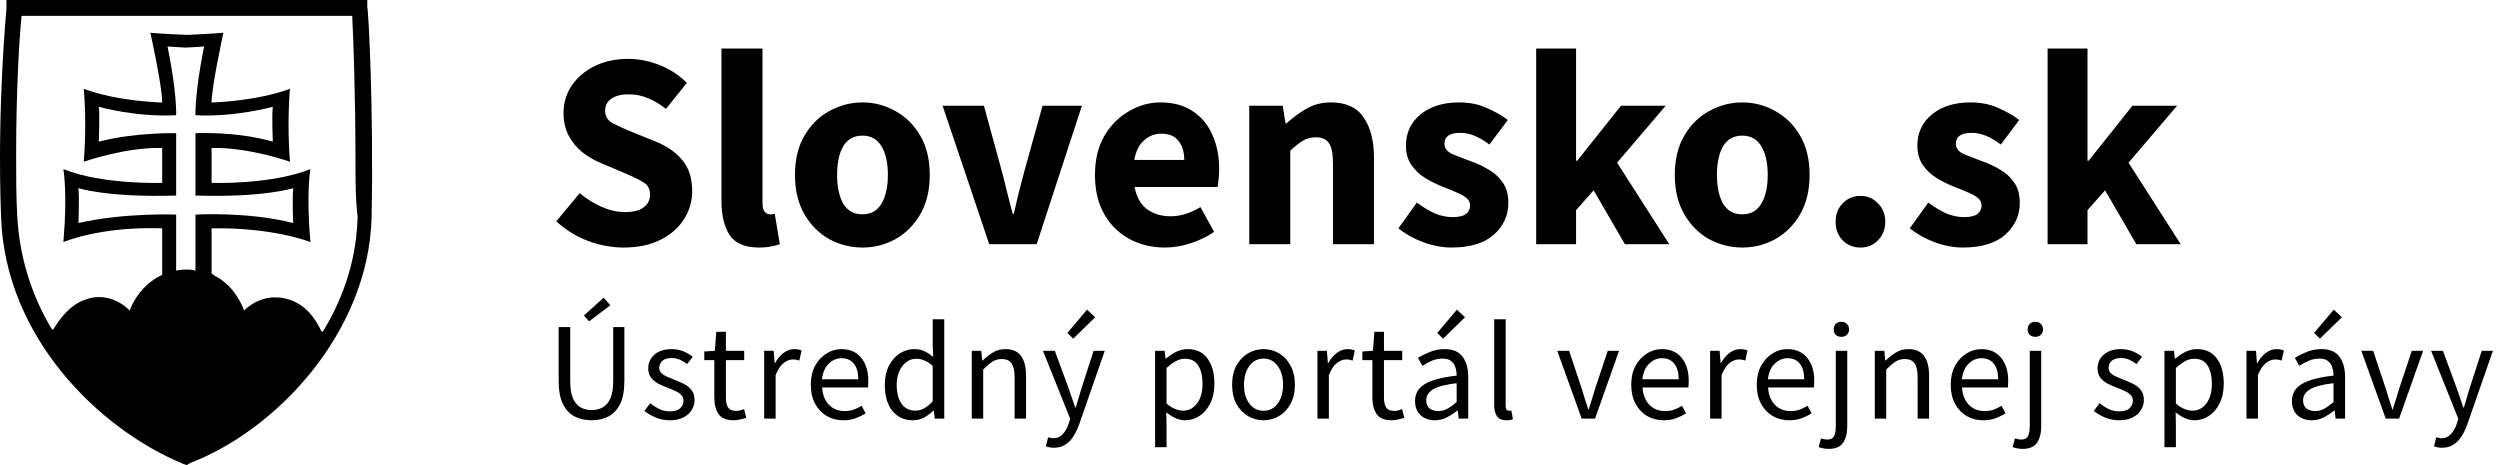
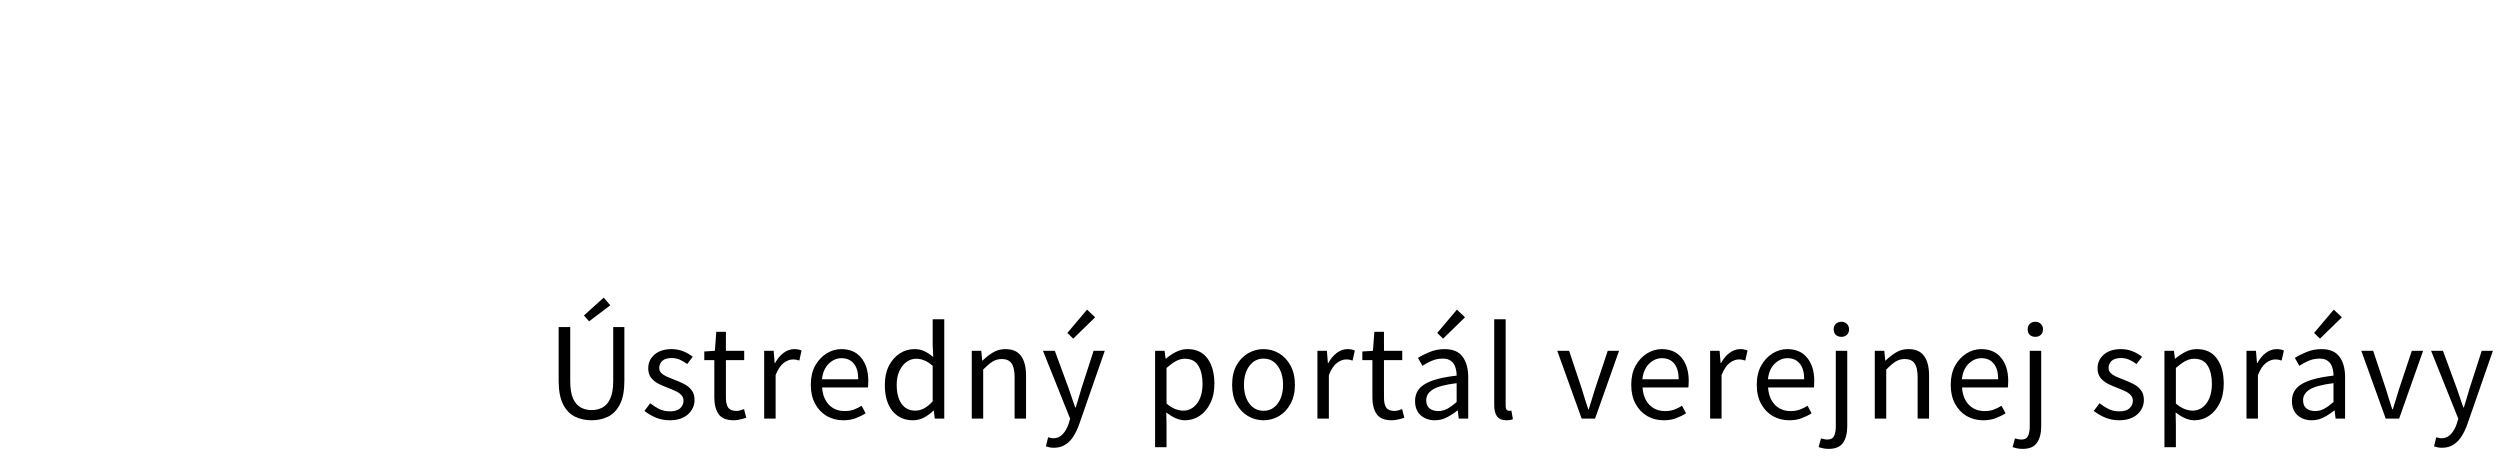
<svg xmlns="http://www.w3.org/2000/svg" width="215" height="40" viewBox="0 0 215 40" fill="none">
-   <path fill-rule="evenodd" clip-rule="evenodd" d="M31.957 18.727C31.68 28.636 23.737 37 16.349 39.818L16.072 40L15.795 39.909C8.499 36.909 0.464 29 0.095 18.727C-0.275 9.273 0.556 0.818 0.556 0.727V0H31.587V0.636C31.68 0.727 32.142 9.364 31.957 18.727ZM30.572 14C30.572 8.182 30.387 3.273 30.294 1.455V1.364H1.849V1.455C1.665 3.182 1.388 7.727 1.388 13.273C1.388 15.091 1.388 16.909 1.48 18.546C1.665 21.909 2.588 25.182 4.435 28.273L4.528 28.364L4.62 28.273C5.174 27.364 6.005 26.273 7.206 25.818C7.668 25.636 8.037 25.546 8.499 25.546C9.607 25.546 10.531 26.091 11.085 26.636L11.177 26.727V26.636C11.454 25.909 12.193 24.546 13.763 23.727C13.855 23.727 13.855 23.636 13.948 23.636V19.636C8.591 19.454 5.451 20.818 5.451 20.818C5.821 16.636 5.451 14.546 5.451 14.546C8.868 15.909 13.948 15.727 13.948 15.727V12.727C10.808 12.636 7.206 13.909 7.206 13.909C7.483 10.454 7.206 7.636 7.206 7.636C10.069 8.727 13.948 8.818 13.948 8.818C13.948 7.364 12.932 2.818 12.932 2.818C13.855 2.909 16.072 3 16.072 3C16.072 3 18.196 2.909 19.212 2.818C19.212 2.818 18.196 7.455 18.196 8.818C18.196 8.818 21.983 8.727 24.938 7.636C24.938 7.636 24.661 10.546 24.938 13.909C24.938 13.909 21.336 12.636 18.196 12.727V15.727C18.196 15.727 23.276 15.909 26.693 14.546C26.693 14.546 26.323 16.636 26.693 20.818C26.693 20.818 23.553 19.546 18.196 19.636V23.546C18.288 23.546 18.381 23.636 18.473 23.727C19.951 24.454 20.69 25.909 20.967 26.636V26.727L21.059 26.636C22.167 25.636 23.46 25.364 24.753 25.727C26.323 26.182 27.154 27.454 27.616 28.454L27.709 28.546L27.801 28.454C29.74 25.273 30.664 22 30.756 18.636C30.572 17.182 30.572 15.636 30.572 14ZM16.072 23.182C16.257 23.182 16.441 23.182 16.811 23.273V18.454C16.811 18.454 21.336 18.182 25.215 19.182C25.215 19.182 25.123 17.273 25.215 16.182C25.215 16.182 22.721 17 16.811 16.818V11.454C16.811 11.454 20.32 11.273 23.46 12.182C23.46 12.182 23.368 9.909 23.46 9.182C23.46 9.182 20.228 10.091 16.811 9.909C16.811 9.909 16.718 8.182 17.55 4C17.55 4 16.164 4.091 15.979 4.091C15.795 4.091 14.409 4 14.409 4C15.241 8.091 15.148 9.909 15.148 9.909C11.639 10.091 8.499 9.182 8.499 9.182C8.591 9.909 8.499 12.182 8.499 12.182C11.639 11.364 15.148 11.454 15.148 11.454V16.818C9.238 17 6.744 16.182 6.744 16.182C6.836 17.273 6.744 19.182 6.744 19.182C10.715 18.273 15.148 18.454 15.148 18.454V23.273C15.518 23.182 15.887 23.182 16.072 23.182Z" fill="black" />
-   <path d="M53.624 21.288C52.6 21.288 51.576 21.096 50.552 20.712C49.544 20.328 48.64 19.768 47.84 19.032L49.856 16.608C50.416 17.088 51.04 17.48 51.728 17.784C52.416 18.088 53.08 18.24 53.72 18.24C54.456 18.24 55 18.104 55.352 17.832C55.72 17.56 55.904 17.192 55.904 16.728C55.904 16.232 55.696 15.872 55.28 15.648C54.88 15.408 54.336 15.144 53.648 14.856L51.608 13.992C51.08 13.768 50.576 13.472 50.096 13.104C49.616 12.72 49.224 12.248 48.92 11.688C48.616 11.128 48.464 10.472 48.464 9.72C48.464 8.856 48.696 8.072 49.16 7.368C49.64 6.664 50.296 6.104 51.128 5.688C51.976 5.272 52.944 5.064 54.032 5.064C54.928 5.064 55.824 5.24 56.72 5.592C57.616 5.944 58.4 6.456 59.072 7.128L57.272 9.36C56.76 8.96 56.248 8.656 55.736 8.448C55.224 8.224 54.656 8.112 54.032 8.112C53.424 8.112 52.936 8.24 52.568 8.496C52.216 8.736 52.04 9.08 52.04 9.528C52.04 10.008 52.264 10.368 52.712 10.608C53.176 10.848 53.744 11.104 54.416 11.376L56.432 12.192C57.376 12.576 58.128 13.104 58.688 13.776C59.248 14.448 59.528 15.336 59.528 16.44C59.528 17.304 59.296 18.104 58.832 18.84C58.368 19.576 57.696 20.168 56.816 20.616C55.936 21.064 54.872 21.288 53.624 21.288ZM65.286 21.288C64.07 21.288 63.222 20.928 62.742 20.208C62.278 19.472 62.046 18.504 62.046 17.304V4.176H65.574V17.448C65.574 17.816 65.638 18.072 65.766 18.216C65.91 18.36 66.054 18.432 66.198 18.432C66.278 18.432 66.342 18.432 66.39 18.432C66.454 18.416 66.534 18.4 66.63 18.384L67.062 21C66.87 21.08 66.622 21.144 66.318 21.192C66.03 21.256 65.686 21.288 65.286 21.288ZM74.175 21.288C73.167 21.288 72.215 21.048 71.319 20.568C70.439 20.072 69.727 19.36 69.183 18.432C68.639 17.488 68.367 16.36 68.367 15.048C68.367 13.72 68.639 12.592 69.183 11.664C69.727 10.736 70.439 10.032 71.319 9.552C72.215 9.056 73.167 8.808 74.175 8.808C75.183 8.808 76.127 9.056 77.007 9.552C77.887 10.032 78.599 10.736 79.143 11.664C79.687 12.592 79.959 13.72 79.959 15.048C79.959 16.36 79.687 17.488 79.143 18.432C78.599 19.36 77.887 20.072 77.007 20.568C76.127 21.048 75.183 21.288 74.175 21.288ZM74.175 18.432C74.895 18.432 75.439 18.128 75.807 17.52C76.175 16.896 76.359 16.072 76.359 15.048C76.359 14.008 76.175 13.184 75.807 12.576C75.439 11.968 74.895 11.664 74.175 11.664C73.439 11.664 72.887 11.968 72.519 12.576C72.167 13.184 71.991 14.008 71.991 15.048C71.991 16.072 72.167 16.896 72.519 17.52C72.887 18.128 73.439 18.432 74.175 18.432ZM85.074 21L81.066 9.096H84.618L86.154 14.712C86.314 15.304 86.466 15.912 86.61 16.536C86.77 17.144 86.93 17.76 87.09 18.384H87.186C87.33 17.76 87.474 17.144 87.618 16.536C87.778 15.912 87.938 15.304 88.098 14.712L89.658 9.096H93.042L89.154 21H85.074ZM100.191 21.288C99.055 21.288 98.031 21.04 97.119 20.544C96.207 20.048 95.487 19.336 94.959 18.408C94.431 17.48 94.167 16.36 94.167 15.048C94.167 13.752 94.431 12.64 94.959 11.712C95.503 10.784 96.207 10.072 97.071 9.576C97.935 9.064 98.839 8.808 99.783 8.808C100.919 8.808 101.855 9.064 102.591 9.576C103.343 10.072 103.903 10.752 104.271 11.616C104.655 12.464 104.847 13.432 104.847 14.52C104.847 14.824 104.831 15.128 104.799 15.432C104.767 15.72 104.735 15.936 104.703 16.08H97.575C97.735 16.944 98.095 17.584 98.655 18C99.215 18.4 99.887 18.6 100.671 18.6C101.519 18.6 102.375 18.336 103.239 17.808L104.415 19.944C103.807 20.36 103.127 20.688 102.375 20.928C101.623 21.168 100.895 21.288 100.191 21.288ZM97.551 13.752H101.847C101.847 13.096 101.687 12.56 101.367 12.144C101.063 11.712 100.559 11.496 99.855 11.496C99.311 11.496 98.823 11.688 98.391 12.072C97.959 12.44 97.679 13 97.551 13.752ZM107.435 21V9.096H110.315L110.555 10.608H110.651C111.163 10.128 111.723 9.712 112.331 9.36C112.955 8.992 113.667 8.808 114.467 8.808C115.763 8.808 116.699 9.24 117.275 10.104C117.867 10.952 118.163 12.12 118.163 13.608V21H114.635V14.064C114.635 13.2 114.515 12.608 114.275 12.288C114.051 11.968 113.683 11.808 113.171 11.808C112.723 11.808 112.339 11.912 112.019 12.12C111.699 12.312 111.347 12.592 110.963 12.96V21H107.435ZM124.823 21.288C124.039 21.288 123.231 21.136 122.399 20.832C121.583 20.528 120.871 20.128 120.263 19.632L121.847 17.424C122.391 17.824 122.911 18.136 123.407 18.36C123.919 18.568 124.423 18.672 124.919 18.672C125.447 18.672 125.831 18.584 126.071 18.408C126.311 18.216 126.431 17.968 126.431 17.664C126.431 17.392 126.311 17.168 126.071 16.992C125.847 16.816 125.551 16.656 125.183 16.512C124.815 16.352 124.423 16.192 124.007 16.032C123.527 15.84 123.047 15.6 122.567 15.312C122.103 15.024 121.711 14.656 121.391 14.208C121.071 13.744 120.911 13.184 120.911 12.528C120.911 11.424 121.327 10.528 122.159 9.84C123.007 9.152 124.111 8.808 125.471 8.808C126.383 8.808 127.183 8.968 127.871 9.288C128.575 9.592 129.175 9.936 129.671 10.32L128.087 12.432C127.671 12.112 127.255 11.864 126.839 11.688C126.423 11.512 126.007 11.424 125.591 11.424C124.679 11.424 124.223 11.736 124.223 12.36C124.223 12.744 124.447 13.04 124.895 13.248C125.359 13.44 125.895 13.648 126.503 13.872C127.015 14.048 127.511 14.28 127.991 14.568C128.487 14.84 128.895 15.208 129.215 15.672C129.551 16.12 129.719 16.712 129.719 17.448C129.719 18.52 129.303 19.432 128.471 20.184C127.639 20.92 126.423 21.288 124.823 21.288ZM132.11 21V4.176H135.542V13.824H135.638L139.406 9.096H143.246L139.07 13.992L143.558 21H139.742L137.054 16.368L135.542 18.072V21H132.11ZM149.841 21.288C148.833 21.288 147.881 21.048 146.985 20.568C146.105 20.072 145.393 19.36 144.849 18.432C144.305 17.488 144.033 16.36 144.033 15.048C144.033 13.72 144.305 12.592 144.849 11.664C145.393 10.736 146.105 10.032 146.985 9.552C147.881 9.056 148.833 8.808 149.841 8.808C150.849 8.808 151.793 9.056 152.673 9.552C153.553 10.032 154.265 10.736 154.809 11.664C155.353 12.592 155.625 13.72 155.625 15.048C155.625 16.36 155.353 17.488 154.809 18.432C154.265 19.36 153.553 20.072 152.673 20.568C151.793 21.048 150.849 21.288 149.841 21.288ZM149.841 18.432C150.561 18.432 151.105 18.128 151.473 17.52C151.841 16.896 152.025 16.072 152.025 15.048C152.025 14.008 151.841 13.184 151.473 12.576C151.105 11.968 150.561 11.664 149.841 11.664C149.105 11.664 148.553 11.968 148.185 12.576C147.833 13.184 147.657 14.008 147.657 15.048C147.657 16.072 147.833 16.896 148.185 17.52C148.553 18.128 149.105 18.432 149.841 18.432ZM159.997 21.288C159.389 21.288 158.877 21.08 158.461 20.664C158.061 20.232 157.861 19.704 157.861 19.08C157.861 18.44 158.061 17.912 158.461 17.496C158.877 17.064 159.389 16.848 159.997 16.848C160.605 16.848 161.109 17.064 161.509 17.496C161.925 17.912 162.133 18.44 162.133 19.08C162.133 19.704 161.925 20.232 161.509 20.664C161.109 21.08 160.605 21.288 159.997 21.288ZM168.806 21.288C168.022 21.288 167.214 21.136 166.382 20.832C165.566 20.528 164.854 20.128 164.246 19.632L165.83 17.424C166.374 17.824 166.894 18.136 167.39 18.36C167.902 18.568 168.406 18.672 168.902 18.672C169.43 18.672 169.814 18.584 170.054 18.408C170.294 18.216 170.414 17.968 170.414 17.664C170.414 17.392 170.294 17.168 170.054 16.992C169.83 16.816 169.534 16.656 169.166 16.512C168.798 16.352 168.406 16.192 167.99 16.032C167.51 15.84 167.03 15.6 166.55 15.312C166.086 15.024 165.694 14.656 165.374 14.208C165.054 13.744 164.894 13.184 164.894 12.528C164.894 11.424 165.31 10.528 166.142 9.84C166.99 9.152 168.094 8.808 169.454 8.808C170.366 8.808 171.166 8.968 171.854 9.288C172.558 9.592 173.158 9.936 173.654 10.32L172.07 12.432C171.654 12.112 171.238 11.864 170.822 11.688C170.406 11.512 169.99 11.424 169.574 11.424C168.662 11.424 168.206 11.736 168.206 12.36C168.206 12.744 168.43 13.04 168.878 13.248C169.342 13.44 169.878 13.648 170.486 13.872C170.998 14.048 171.494 14.28 171.974 14.568C172.47 14.84 172.878 15.208 173.198 15.672C173.534 16.12 173.702 16.712 173.702 17.448C173.702 18.52 173.286 19.432 172.454 20.184C171.622 20.92 170.406 21.288 168.806 21.288ZM176.093 21V4.176H179.525V13.824H179.621L183.389 9.096H187.229L183.053 13.992L187.541 21H183.725L181.037 16.368L179.525 18.072V21H176.093Z" fill="black" />
  <path d="M50.876 36.144C50.34 36.144 49.856 36.036 49.424 35.82C49 35.604 48.664 35.248 48.416 34.752C48.168 34.256 48.044 33.588 48.044 32.748V28.128H49.04V32.772C49.04 33.404 49.12 33.904 49.28 34.272C49.448 34.632 49.668 34.888 49.94 35.04C50.22 35.192 50.532 35.268 50.876 35.268C51.228 35.268 51.544 35.192 51.824 35.04C52.104 34.888 52.324 34.632 52.484 34.272C52.652 33.904 52.736 33.404 52.736 32.772V28.128H53.696V32.748C53.696 33.588 53.572 34.256 53.324 34.752C53.076 35.248 52.74 35.604 52.316 35.82C51.892 36.036 51.412 36.144 50.876 36.144ZM50.66 27.636L50.216 27.132L51.92 25.596L52.484 26.256L50.66 27.636ZM57.596 36.144C57.179 36.144 56.783 36.068 56.407 35.916C56.032 35.756 55.703 35.564 55.423 35.34L55.916 34.68C56.172 34.88 56.435 35.048 56.708 35.184C56.98 35.312 57.288 35.376 57.632 35.376C58.016 35.376 58.303 35.288 58.495 35.112C58.688 34.928 58.783 34.712 58.783 34.464C58.783 34.264 58.715 34.096 58.58 33.96C58.452 33.824 58.283 33.712 58.075 33.624C57.876 33.528 57.667 33.44 57.452 33.36C57.179 33.256 56.911 33.14 56.648 33.012C56.383 32.876 56.167 32.704 55.999 32.496C55.831 32.28 55.748 32.008 55.748 31.68C55.748 31.208 55.923 30.816 56.276 30.504C56.636 30.184 57.132 30.024 57.764 30.024C58.123 30.024 58.459 30.088 58.772 30.216C59.084 30.344 59.352 30.5 59.575 30.684L59.096 31.308C58.895 31.156 58.688 31.032 58.471 30.936C58.255 30.84 58.02 30.792 57.764 30.792C57.395 30.792 57.123 30.876 56.947 31.044C56.779 31.212 56.696 31.408 56.696 31.632C56.696 31.816 56.755 31.968 56.876 32.088C56.995 32.2 57.151 32.3 57.343 32.388C57.535 32.468 57.739 32.552 57.956 32.64C58.236 32.744 58.511 32.864 58.783 33C59.056 33.128 59.279 33.304 59.456 33.528C59.639 33.744 59.731 34.036 59.731 34.404C59.731 34.716 59.648 35.004 59.48 35.268C59.319 35.532 59.08 35.744 58.76 35.904C58.447 36.064 58.059 36.144 57.596 36.144ZM63.1 36.144C62.477 36.144 62.041 35.964 61.792 35.604C61.553 35.244 61.432 34.776 61.432 34.2V30.972H60.569V30.228L61.48 30.168L61.6 28.536H62.428V30.168H64.001V30.972H62.428V34.212C62.428 34.572 62.492 34.852 62.62 35.052C62.757 35.244 62.992 35.34 63.328 35.34C63.432 35.34 63.544 35.324 63.664 35.292C63.785 35.252 63.892 35.216 63.989 35.184L64.18 35.928C64.02 35.984 63.844 36.032 63.653 36.072C63.468 36.12 63.285 36.144 63.1 36.144ZM65.719 36V30.168H66.535L66.619 31.224H66.655C66.855 30.856 67.099 30.564 67.387 30.348C67.675 30.132 67.983 30.024 68.311 30.024C68.543 30.024 68.751 30.064 68.935 30.144L68.743 31.008C68.647 30.976 68.559 30.952 68.479 30.936C68.399 30.92 68.299 30.912 68.179 30.912C67.931 30.912 67.671 31.012 67.399 31.212C67.135 31.412 66.903 31.76 66.703 32.256V36H65.719ZM72.526 36.144C72.006 36.144 71.534 36.024 71.11 35.784C70.686 35.536 70.35 35.184 70.102 34.728C69.854 34.272 69.73 33.728 69.73 33.096C69.73 32.456 69.854 31.908 70.102 31.452C70.358 30.996 70.686 30.644 71.086 30.396C71.486 30.148 71.906 30.024 72.346 30.024C73.09 30.024 73.662 30.272 74.062 30.768C74.47 31.264 74.674 31.928 74.674 32.76C74.674 32.864 74.67 32.968 74.662 33.072C74.662 33.168 74.654 33.252 74.638 33.324H70.702C70.742 33.94 70.934 34.432 71.278 34.8C71.63 35.168 72.086 35.352 72.646 35.352C72.926 35.352 73.182 35.312 73.414 35.232C73.654 35.144 73.882 35.032 74.098 34.896L74.446 35.544C74.198 35.704 73.914 35.844 73.594 35.964C73.282 36.084 72.926 36.144 72.526 36.144ZM70.69 32.616H73.81C73.81 32.024 73.682 31.576 73.426 31.272C73.178 30.96 72.826 30.804 72.37 30.804C71.962 30.804 71.594 30.964 71.266 31.284C70.946 31.596 70.754 32.04 70.69 32.616ZM78.507 36.144C77.779 36.144 77.195 35.88 76.755 35.352C76.315 34.816 76.095 34.064 76.095 33.096C76.095 32.464 76.211 31.92 76.443 31.464C76.683 31 76.995 30.644 77.379 30.396C77.771 30.148 78.187 30.024 78.627 30.024C78.963 30.024 79.255 30.084 79.503 30.204C79.751 30.324 80.003 30.488 80.259 30.696L80.211 29.7V27.456H81.207V36H80.391L80.307 35.316H80.271C80.047 35.54 79.783 35.736 79.479 35.904C79.175 36.064 78.851 36.144 78.507 36.144ZM78.723 35.316C79.235 35.316 79.731 35.048 80.211 34.512V31.464C79.963 31.24 79.723 31.084 79.491 30.996C79.267 30.9 79.035 30.852 78.795 30.852C78.483 30.852 78.199 30.948 77.943 31.14C77.695 31.324 77.495 31.584 77.343 31.92C77.191 32.248 77.115 32.636 77.115 33.084C77.115 33.78 77.255 34.328 77.535 34.728C77.815 35.12 78.211 35.316 78.723 35.316ZM83.572 36V30.168H84.388L84.472 31.008H84.507C84.787 30.728 85.084 30.496 85.395 30.312C85.707 30.12 86.064 30.024 86.463 30.024C87.079 30.024 87.528 30.22 87.808 30.612C88.096 30.996 88.24 31.56 88.24 32.304V36H87.255V32.436C87.255 31.892 87.168 31.496 86.992 31.248C86.816 31 86.535 30.876 86.151 30.876C85.856 30.876 85.588 30.952 85.347 31.104C85.115 31.256 84.852 31.48 84.555 31.776V36H83.572ZM90.63 38.508C90.502 38.508 90.378 38.496 90.258 38.472C90.146 38.448 90.042 38.42 89.946 38.388L90.138 37.608C90.202 37.624 90.274 37.64 90.354 37.656C90.434 37.68 90.51 37.692 90.582 37.692C90.91 37.692 91.182 37.572 91.398 37.332C91.614 37.1 91.782 36.804 91.902 36.444L92.034 36.012L89.694 30.168H90.714L91.902 33.396C91.99 33.644 92.082 33.912 92.178 34.2C92.282 34.488 92.378 34.768 92.466 35.04H92.514C92.602 34.776 92.686 34.5 92.766 34.212C92.846 33.924 92.926 33.652 93.006 33.396L94.05 30.168H95.01L92.814 36.48C92.678 36.864 92.514 37.208 92.322 37.512C92.138 37.816 91.906 38.056 91.626 38.232C91.354 38.416 91.022 38.508 90.63 38.508ZM92.298 29.124L91.794 28.632L93.486 26.628L94.182 27.288L92.298 29.124ZM99.338 38.46V30.168H100.154L100.238 30.84H100.274C100.538 30.616 100.826 30.424 101.138 30.264C101.458 30.104 101.79 30.024 102.134 30.024C102.886 30.024 103.458 30.296 103.85 30.84C104.242 31.376 104.438 32.096 104.438 33C104.438 33.656 104.318 34.22 104.078 34.692C103.846 35.164 103.538 35.524 103.154 35.772C102.778 36.02 102.366 36.144 101.918 36.144C101.646 36.144 101.374 36.084 101.102 35.964C100.838 35.844 100.57 35.68 100.298 35.472L100.322 36.492V38.46H99.338ZM101.75 35.316C102.23 35.316 102.626 35.112 102.938 34.704C103.258 34.288 103.418 33.72 103.418 33C103.418 32.36 103.298 31.844 103.058 31.452C102.826 31.052 102.434 30.852 101.882 30.852C101.634 30.852 101.382 30.92 101.126 31.056C100.878 31.192 100.61 31.388 100.322 31.644V34.704C100.586 34.928 100.842 35.088 101.09 35.184C101.338 35.272 101.558 35.316 101.75 35.316ZM108.662 36.144C108.19 36.144 107.746 36.024 107.33 35.784C106.922 35.544 106.59 35.196 106.334 34.74C106.086 34.284 105.962 33.736 105.962 33.096C105.962 32.44 106.086 31.884 106.334 31.428C106.59 30.972 106.922 30.624 107.33 30.384C107.746 30.144 108.19 30.024 108.662 30.024C109.142 30.024 109.586 30.144 109.994 30.384C110.402 30.624 110.73 30.972 110.978 31.428C111.234 31.884 111.362 32.44 111.362 33.096C111.362 33.736 111.234 34.284 110.978 34.74C110.73 35.196 110.402 35.544 109.994 35.784C109.586 36.024 109.142 36.144 108.662 36.144ZM108.662 35.328C109.166 35.328 109.57 35.124 109.874 34.716C110.186 34.3 110.342 33.76 110.342 33.096C110.342 32.424 110.186 31.88 109.874 31.464C109.57 31.048 109.166 30.84 108.662 30.84C108.166 30.84 107.762 31.048 107.45 31.464C107.138 31.88 106.982 32.424 106.982 33.096C106.982 33.76 107.138 34.3 107.45 34.716C107.762 35.124 108.166 35.328 108.662 35.328ZM113.298 36V30.168H114.114L114.198 31.224H114.234C114.434 30.856 114.678 30.564 114.966 30.348C115.254 30.132 115.562 30.024 115.89 30.024C116.122 30.024 116.33 30.064 116.514 30.144L116.322 31.008C116.226 30.976 116.138 30.952 116.058 30.936C115.978 30.92 115.878 30.912 115.758 30.912C115.51 30.912 115.25 31.012 114.978 31.212C114.714 31.412 114.482 31.76 114.282 32.256V36H113.298ZM119.694 36.144C119.07 36.144 118.634 35.964 118.386 35.604C118.146 35.244 118.026 34.776 118.026 34.2V30.972H117.162V30.228L118.074 30.168L118.194 28.536H119.022V30.168H120.594V30.972H119.022V34.212C119.022 34.572 119.086 34.852 119.214 35.052C119.35 35.244 119.586 35.34 119.922 35.34C120.026 35.34 120.138 35.324 120.258 35.292C120.378 35.252 120.486 35.216 120.582 35.184L120.774 35.928C120.614 35.984 120.438 36.032 120.246 36.072C120.062 36.12 119.878 36.144 119.694 36.144ZM123.399 36.144C122.911 36.144 122.503 36 122.175 35.712C121.855 35.416 121.695 35.008 121.695 34.488C121.695 33.848 121.979 33.36 122.547 33.024C123.123 32.68 124.031 32.44 125.271 32.304C125.271 32.056 125.235 31.82 125.163 31.596C125.099 31.372 124.979 31.192 124.803 31.056C124.635 30.912 124.391 30.84 124.071 30.84C123.735 30.84 123.419 30.904 123.123 31.032C122.827 31.16 122.563 31.304 122.331 31.464L121.947 30.78C122.219 30.604 122.551 30.436 122.943 30.276C123.343 30.108 123.775 30.024 124.239 30.024C124.951 30.024 125.467 30.244 125.787 30.684C126.107 31.116 126.267 31.696 126.267 32.424V36H125.451L125.367 35.304H125.331C125.059 35.528 124.759 35.724 124.431 35.892C124.111 36.06 123.767 36.144 123.399 36.144ZM123.687 35.352C123.967 35.352 124.231 35.284 124.479 35.148C124.727 35.012 124.991 34.82 125.271 34.572V32.952C124.303 33.072 123.623 33.252 123.231 33.492C122.847 33.732 122.655 34.04 122.655 34.416C122.655 34.744 122.755 34.984 122.955 35.136C123.155 35.28 123.399 35.352 123.687 35.352ZM124.107 29.124L123.603 28.632L125.295 26.628L125.991 27.288L124.107 29.124ZM129.546 36.144C129.178 36.144 128.91 36.032 128.742 35.808C128.582 35.576 128.502 35.248 128.502 34.824V27.456H129.486V34.896C129.486 35.048 129.514 35.16 129.57 35.232C129.626 35.296 129.69 35.328 129.762 35.328C129.794 35.328 129.822 35.328 129.846 35.328C129.878 35.32 129.922 35.312 129.978 35.304L130.11 36.048C130.046 36.08 129.97 36.104 129.882 36.12C129.794 36.136 129.682 36.144 129.546 36.144ZM136.023 36L133.923 30.168H134.943L136.047 33.48C136.135 33.768 136.223 34.056 136.311 34.344C136.407 34.632 136.499 34.916 136.587 35.196H136.635C136.723 34.916 136.811 34.632 136.899 34.344C136.995 34.056 137.083 33.768 137.163 33.48L138.267 30.168H139.239L137.175 36H136.023ZM143.082 36.144C142.562 36.144 142.09 36.024 141.666 35.784C141.242 35.536 140.906 35.184 140.658 34.728C140.41 34.272 140.286 33.728 140.286 33.096C140.286 32.456 140.41 31.908 140.658 31.452C140.914 30.996 141.242 30.644 141.642 30.396C142.042 30.148 142.462 30.024 142.902 30.024C143.646 30.024 144.218 30.272 144.618 30.768C145.026 31.264 145.23 31.928 145.23 32.76C145.23 32.864 145.226 32.968 145.218 33.072C145.218 33.168 145.21 33.252 145.194 33.324H141.258C141.298 33.94 141.49 34.432 141.834 34.8C142.186 35.168 142.642 35.352 143.202 35.352C143.482 35.352 143.738 35.312 143.97 35.232C144.21 35.144 144.438 35.032 144.654 34.896L145.002 35.544C144.754 35.704 144.47 35.844 144.15 35.964C143.838 36.084 143.482 36.144 143.082 36.144ZM141.246 32.616H144.366C144.366 32.024 144.238 31.576 143.982 31.272C143.734 30.96 143.382 30.804 142.926 30.804C142.518 30.804 142.15 30.964 141.822 31.284C141.502 31.596 141.31 32.04 141.246 32.616ZM147.071 36V30.168H147.887L147.971 31.224H148.007C148.207 30.856 148.451 30.564 148.739 30.348C149.027 30.132 149.335 30.024 149.663 30.024C149.895 30.024 150.103 30.064 150.287 30.144L150.095 31.008C149.999 30.976 149.911 30.952 149.831 30.936C149.751 30.92 149.651 30.912 149.531 30.912C149.283 30.912 149.023 31.012 148.751 31.212C148.487 31.412 148.255 31.76 148.055 32.256V36H147.071ZM153.878 36.144C153.358 36.144 152.886 36.024 152.462 35.784C152.038 35.536 151.702 35.184 151.454 34.728C151.206 34.272 151.082 33.728 151.082 33.096C151.082 32.456 151.206 31.908 151.454 31.452C151.71 30.996 152.038 30.644 152.438 30.396C152.838 30.148 153.258 30.024 153.698 30.024C154.442 30.024 155.014 30.272 155.414 30.768C155.822 31.264 156.026 31.928 156.026 32.76C156.026 32.864 156.022 32.968 156.014 33.072C156.014 33.168 156.006 33.252 155.99 33.324H152.054C152.094 33.94 152.286 34.432 152.63 34.8C152.982 35.168 153.438 35.352 153.998 35.352C154.278 35.352 154.534 35.312 154.766 35.232C155.006 35.144 155.234 35.032 155.45 34.896L155.798 35.544C155.55 35.704 155.266 35.844 154.946 35.964C154.634 36.084 154.278 36.144 153.878 36.144ZM152.042 32.616H155.162C155.162 32.024 155.034 31.576 154.778 31.272C154.53 30.96 154.178 30.804 153.722 30.804C153.314 30.804 152.946 30.964 152.618 31.284C152.298 31.596 152.106 32.04 152.042 32.616ZM157.267 38.604C157.091 38.604 156.931 38.588 156.787 38.556C156.635 38.524 156.507 38.488 156.403 38.448L156.607 37.704C156.679 37.728 156.763 37.748 156.859 37.764C156.955 37.788 157.055 37.8 157.159 37.8C157.447 37.8 157.639 37.696 157.735 37.488C157.831 37.288 157.879 37.012 157.879 36.66V30.168H158.863V36.66C158.863 37.252 158.743 37.724 158.503 38.076C158.263 38.428 157.851 38.604 157.267 38.604ZM158.359 28.968C158.167 28.968 158.007 28.912 157.879 28.8C157.759 28.68 157.699 28.52 157.699 28.32C157.699 28.128 157.759 27.972 157.879 27.852C158.007 27.732 158.167 27.672 158.359 27.672C158.551 27.672 158.707 27.732 158.827 27.852C158.955 27.972 159.019 28.128 159.019 28.32C159.019 28.52 158.955 28.68 158.827 28.8C158.707 28.912 158.551 28.968 158.359 28.968ZM161.232 36V30.168H162.048L162.132 31.008H162.168C162.448 30.728 162.744 30.496 163.056 30.312C163.368 30.12 163.724 30.024 164.124 30.024C164.74 30.024 165.188 30.22 165.468 30.612C165.756 30.996 165.9 31.56 165.9 32.304V36H164.916V32.436C164.916 31.892 164.828 31.496 164.652 31.248C164.476 31 164.196 30.876 163.812 30.876C163.516 30.876 163.248 30.952 163.008 31.104C162.776 31.256 162.512 31.48 162.216 31.776V36H161.232ZM170.558 36.144C170.038 36.144 169.566 36.024 169.142 35.784C168.718 35.536 168.382 35.184 168.134 34.728C167.886 34.272 167.762 33.728 167.762 33.096C167.762 32.456 167.886 31.908 168.134 31.452C168.39 30.996 168.718 30.644 169.118 30.396C169.518 30.148 169.938 30.024 170.378 30.024C171.122 30.024 171.694 30.272 172.094 30.768C172.502 31.264 172.706 31.928 172.706 32.76C172.706 32.864 172.702 32.968 172.694 33.072C172.694 33.168 172.686 33.252 172.67 33.324H168.734C168.774 33.94 168.966 34.432 169.31 34.8C169.662 35.168 170.118 35.352 170.678 35.352C170.958 35.352 171.214 35.312 171.446 35.232C171.686 35.144 171.914 35.032 172.13 34.896L172.478 35.544C172.23 35.704 171.946 35.844 171.626 35.964C171.314 36.084 170.958 36.144 170.558 36.144ZM168.722 32.616H171.842C171.842 32.024 171.714 31.576 171.458 31.272C171.21 30.96 170.858 30.804 170.402 30.804C169.994 30.804 169.626 30.964 169.298 31.284C168.978 31.596 168.786 32.04 168.722 32.616ZM173.947 38.604C173.771 38.604 173.611 38.588 173.467 38.556C173.315 38.524 173.187 38.488 173.083 38.448L173.287 37.704C173.359 37.728 173.443 37.748 173.539 37.764C173.635 37.788 173.735 37.8 173.839 37.8C174.127 37.8 174.319 37.696 174.415 37.488C174.511 37.288 174.559 37.012 174.559 36.66V30.168H175.543V36.66C175.543 37.252 175.423 37.724 175.183 38.076C174.943 38.428 174.531 38.604 173.947 38.604ZM175.039 28.968C174.847 28.968 174.687 28.912 174.559 28.8C174.439 28.68 174.379 28.52 174.379 28.32C174.379 28.128 174.439 27.972 174.559 27.852C174.687 27.732 174.847 27.672 175.039 27.672C175.231 27.672 175.387 27.732 175.507 27.852C175.635 27.972 175.699 28.128 175.699 28.32C175.699 28.52 175.635 28.68 175.507 28.8C175.387 28.912 175.231 28.968 175.039 28.968ZM182.238 36.144C181.822 36.144 181.426 36.068 181.05 35.916C180.674 35.756 180.346 35.564 180.066 35.34L180.558 34.68C180.814 34.88 181.078 35.048 181.35 35.184C181.622 35.312 181.93 35.376 182.274 35.376C182.658 35.376 182.946 35.288 183.138 35.112C183.33 34.928 183.426 34.712 183.426 34.464C183.426 34.264 183.358 34.096 183.222 33.96C183.094 33.824 182.926 33.712 182.718 33.624C182.518 33.528 182.31 33.44 182.094 33.36C181.822 33.256 181.554 33.14 181.29 33.012C181.026 32.876 180.81 32.704 180.642 32.496C180.474 32.28 180.39 32.008 180.39 31.68C180.39 31.208 180.566 30.816 180.918 30.504C181.278 30.184 181.774 30.024 182.406 30.024C182.766 30.024 183.102 30.088 183.414 30.216C183.726 30.344 183.994 30.5 184.218 30.684L183.738 31.308C183.538 31.156 183.33 31.032 183.114 30.936C182.898 30.84 182.662 30.792 182.406 30.792C182.038 30.792 181.766 30.876 181.59 31.044C181.422 31.212 181.338 31.408 181.338 31.632C181.338 31.816 181.398 31.968 181.518 32.088C181.638 32.2 181.794 32.3 181.986 32.388C182.178 32.468 182.382 32.552 182.598 32.64C182.878 32.744 183.154 32.864 183.426 33C183.698 33.128 183.922 33.304 184.098 33.528C184.282 33.744 184.374 34.036 184.374 34.404C184.374 34.716 184.29 35.004 184.122 35.268C183.962 35.532 183.722 35.744 183.402 35.904C183.09 36.064 182.702 36.144 182.238 36.144ZM186.142 38.46V30.168H186.958L187.042 30.84H187.078C187.342 30.616 187.63 30.424 187.942 30.264C188.262 30.104 188.594 30.024 188.938 30.024C189.69 30.024 190.262 30.296 190.654 30.84C191.046 31.376 191.242 32.096 191.242 33C191.242 33.656 191.122 34.22 190.882 34.692C190.65 35.164 190.342 35.524 189.958 35.772C189.582 36.02 189.17 36.144 188.722 36.144C188.45 36.144 188.178 36.084 187.906 35.964C187.642 35.844 187.374 35.68 187.102 35.472L187.126 36.492V38.46H186.142ZM188.554 35.316C189.034 35.316 189.43 35.112 189.742 34.704C190.062 34.288 190.222 33.72 190.222 33C190.222 32.36 190.102 31.844 189.862 31.452C189.63 31.052 189.238 30.852 188.686 30.852C188.438 30.852 188.186 30.92 187.93 31.056C187.682 31.192 187.414 31.388 187.126 31.644V34.704C187.39 34.928 187.646 35.088 187.894 35.184C188.142 35.272 188.362 35.316 188.554 35.316ZM193.198 36V30.168H194.014L194.098 31.224H194.134C194.334 30.856 194.578 30.564 194.866 30.348C195.154 30.132 195.462 30.024 195.79 30.024C196.022 30.024 196.23 30.064 196.414 30.144L196.222 31.008C196.126 30.976 196.038 30.952 195.958 30.936C195.878 30.92 195.778 30.912 195.658 30.912C195.41 30.912 195.15 31.012 194.878 31.212C194.614 31.412 194.382 31.76 194.182 32.256V36H193.198ZM198.809 36.144C198.321 36.144 197.913 36 197.585 35.712C197.265 35.416 197.105 35.008 197.105 34.488C197.105 33.848 197.389 33.36 197.957 33.024C198.533 32.68 199.441 32.44 200.681 32.304C200.681 32.056 200.645 31.82 200.573 31.596C200.509 31.372 200.389 31.192 200.213 31.056C200.045 30.912 199.801 30.84 199.481 30.84C199.145 30.84 198.829 30.904 198.533 31.032C198.237 31.16 197.973 31.304 197.741 31.464L197.357 30.78C197.629 30.604 197.961 30.436 198.353 30.276C198.753 30.108 199.185 30.024 199.649 30.024C200.361 30.024 200.877 30.244 201.197 30.684C201.517 31.116 201.677 31.696 201.677 32.424V36H200.861L200.777 35.304H200.741C200.469 35.528 200.169 35.724 199.841 35.892C199.521 36.06 199.177 36.144 198.809 36.144ZM199.097 35.352C199.377 35.352 199.641 35.284 199.889 35.148C200.137 35.012 200.401 34.82 200.681 34.572V32.952C199.713 33.072 199.033 33.252 198.641 33.492C198.257 33.732 198.065 34.04 198.065 34.416C198.065 34.744 198.165 34.984 198.365 35.136C198.565 35.28 198.809 35.352 199.097 35.352ZM199.517 29.124L199.013 28.632L200.705 26.628L201.401 27.288L199.517 29.124ZM205.172 36L203.072 30.168H204.092L205.196 33.48C205.284 33.768 205.372 34.056 205.46 34.344C205.556 34.632 205.648 34.916 205.736 35.196H205.784C205.872 34.916 205.96 34.632 206.048 34.344C206.144 34.056 206.232 33.768 206.312 33.48L207.416 30.168H208.388L206.324 36H205.172ZM210.01 38.508C209.882 38.508 209.758 38.496 209.638 38.472C209.526 38.448 209.422 38.42 209.326 38.388L209.518 37.608C209.582 37.624 209.654 37.64 209.734 37.656C209.814 37.68 209.89 37.692 209.962 37.692C210.29 37.692 210.562 37.572 210.778 37.332C210.994 37.1 211.162 36.804 211.282 36.444L211.414 36.012L209.074 30.168H210.094L211.282 33.396C211.37 33.644 211.462 33.912 211.558 34.2C211.662 34.488 211.758 34.768 211.846 35.04H211.894C211.982 34.776 212.066 34.5 212.146 34.212C212.226 33.924 212.306 33.652 212.386 33.396L213.43 30.168H214.39L212.194 36.48C212.058 36.864 211.894 37.208 211.702 37.512C211.518 37.816 211.286 38.056 211.006 38.232C210.734 38.416 210.402 38.508 210.01 38.508Z" fill="black" />
</svg>